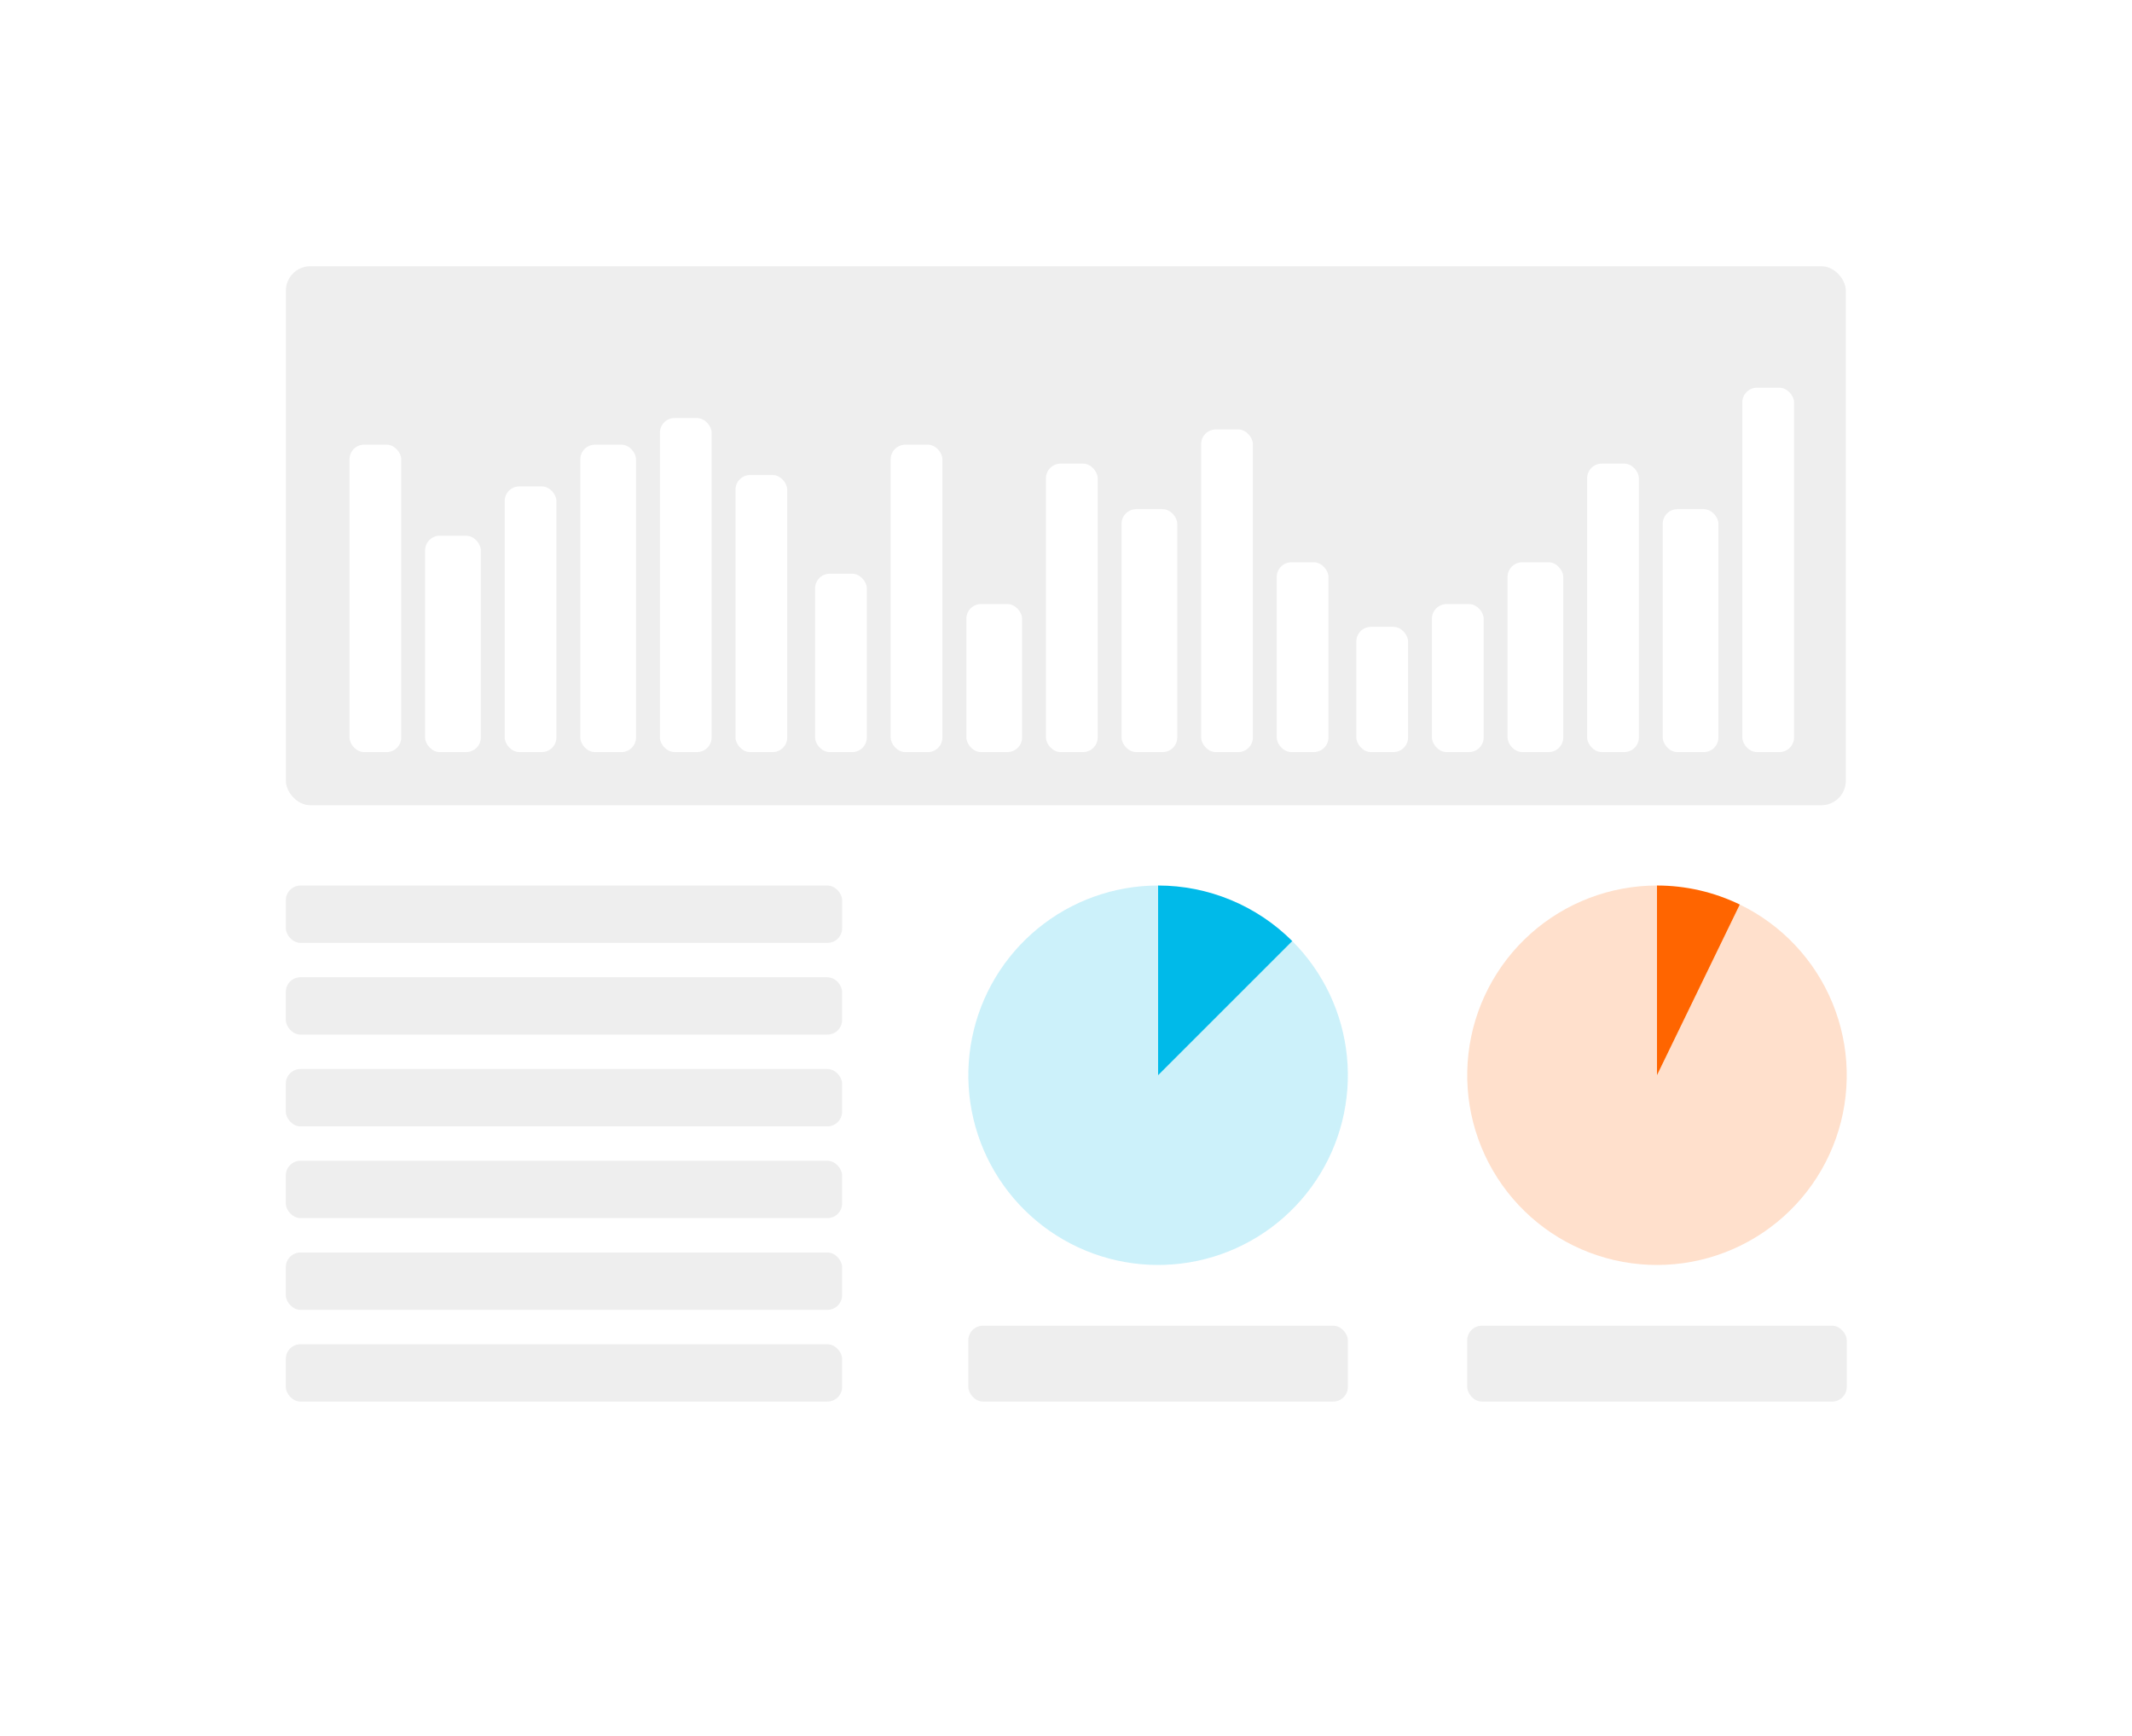
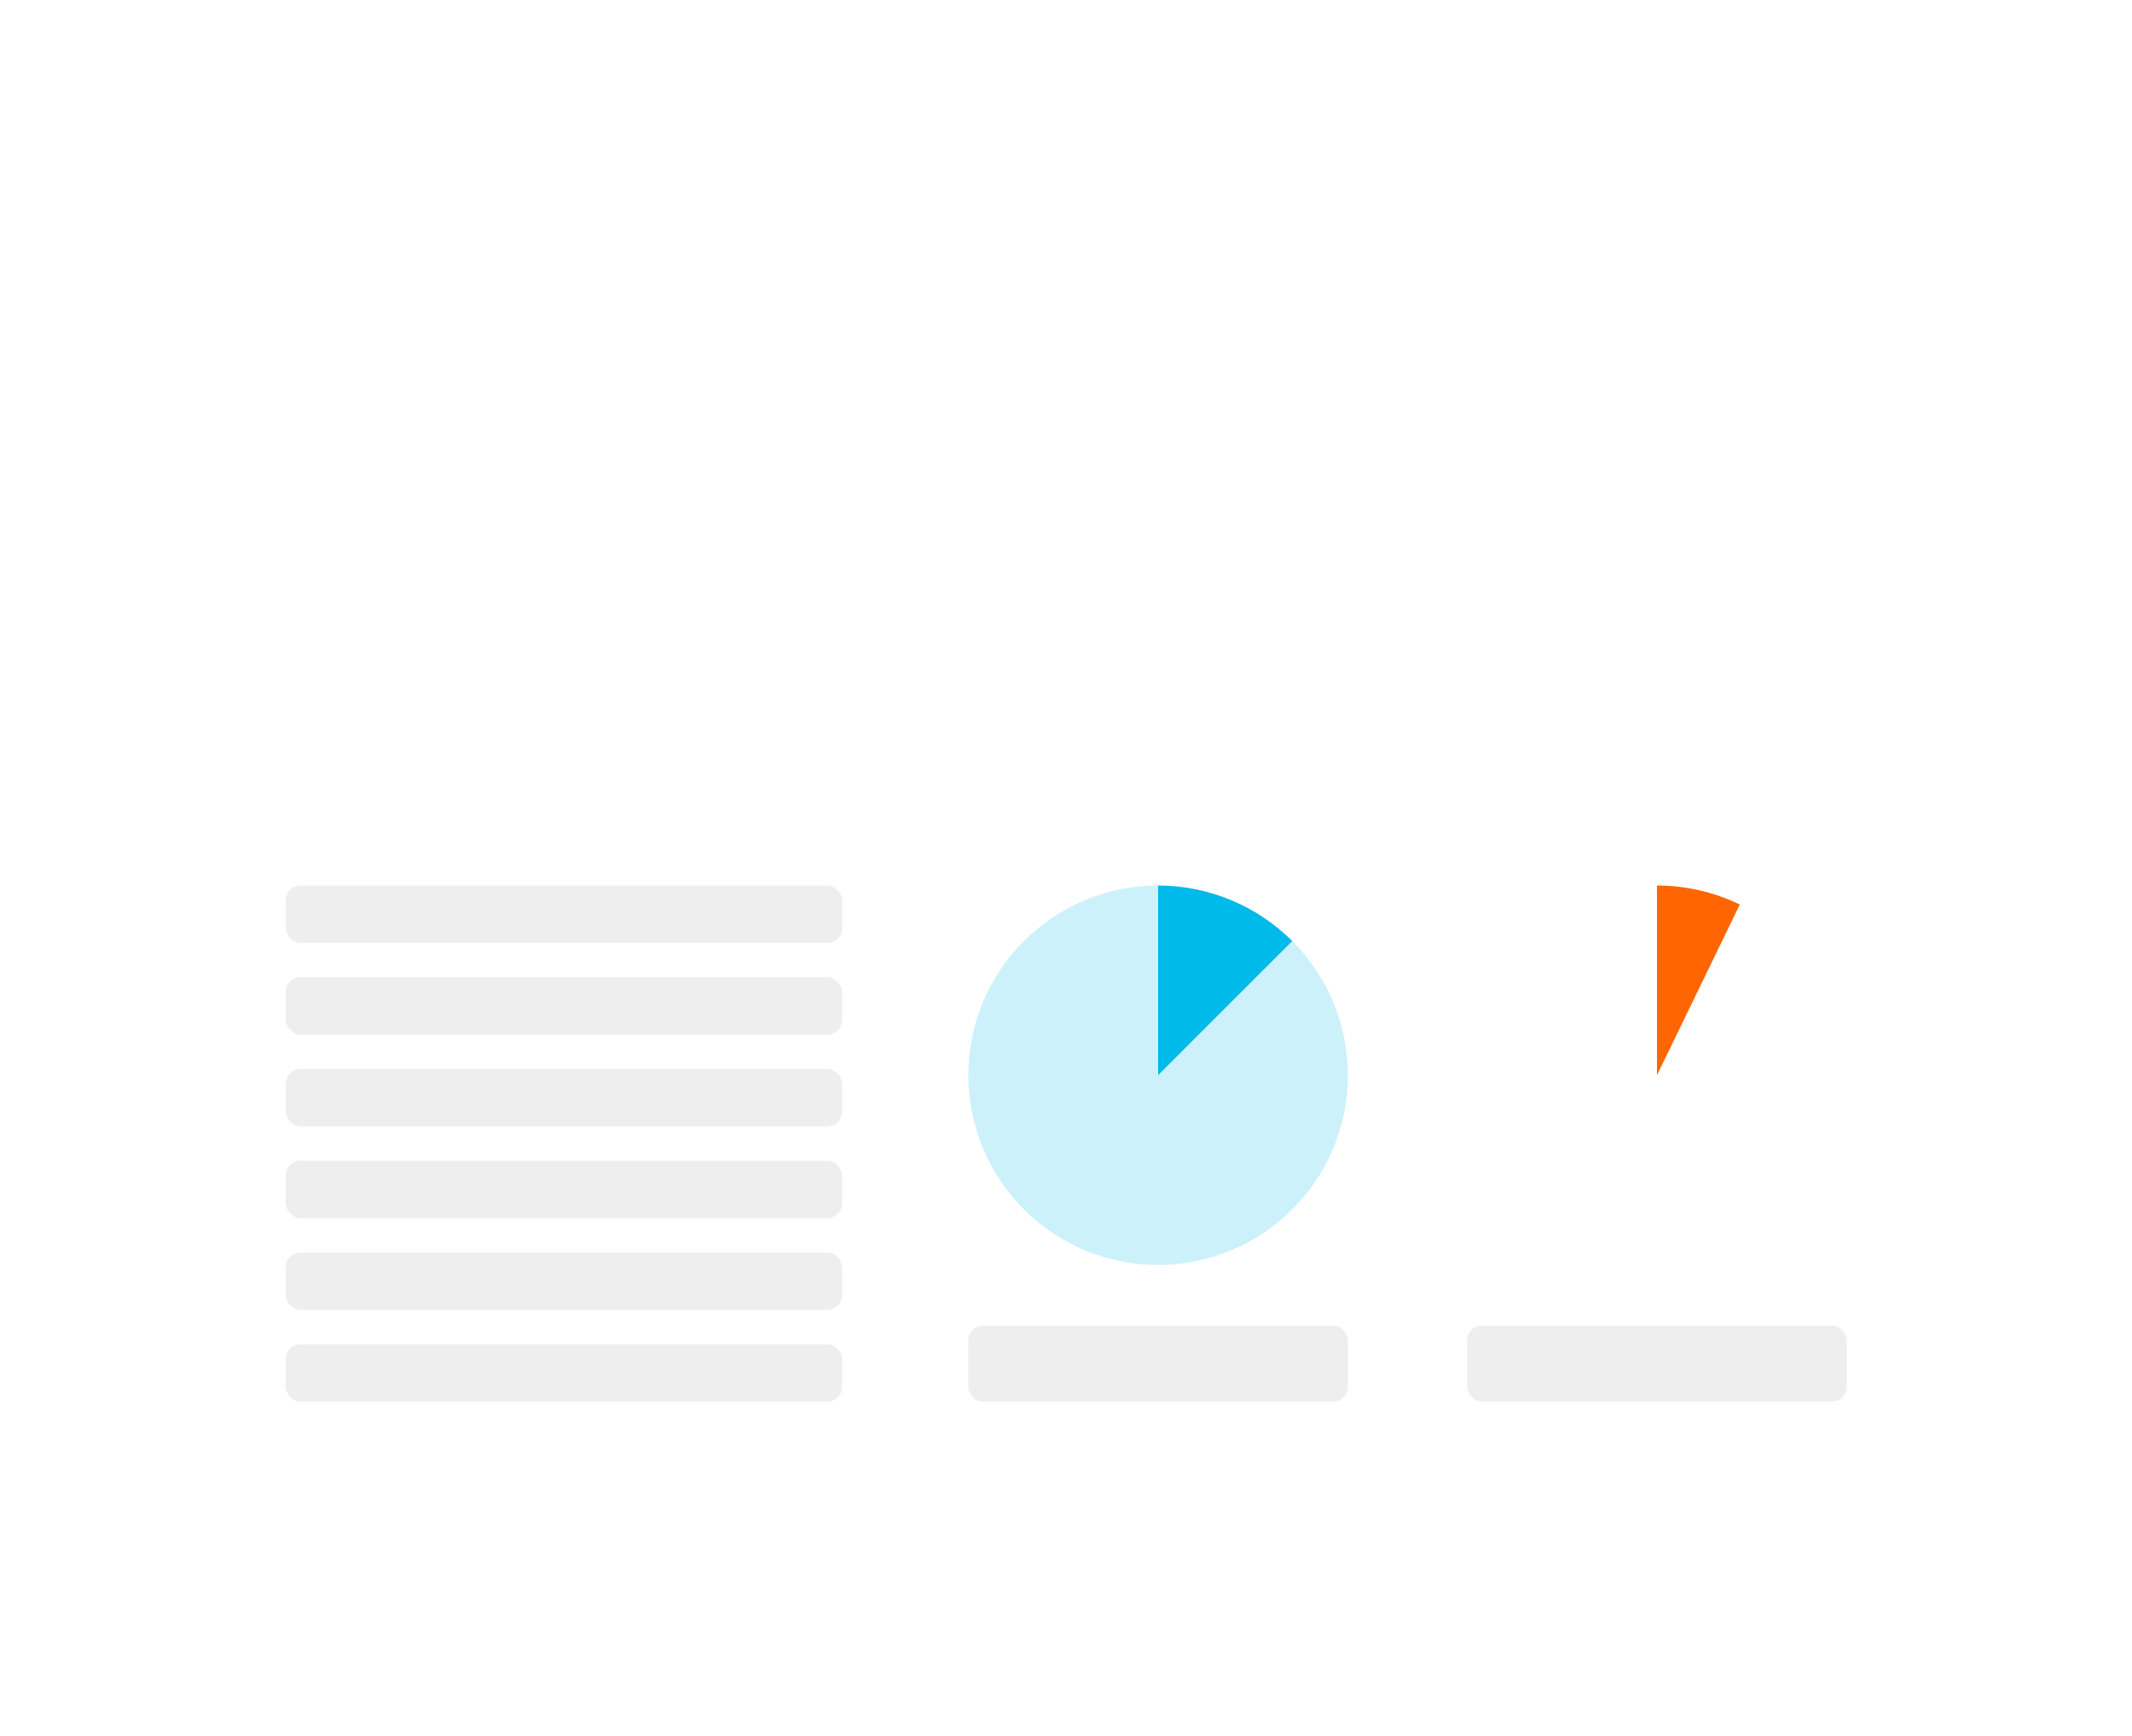
<svg xmlns="http://www.w3.org/2000/svg" width="436" height="355" viewBox="0 0 436 355" fill="none">
  <g filter="url(#filter0_d)">
    <rect x="35" y="31" width="365.925" height="285" rx="15" fill="white" />
  </g>
  <rect x="58.455" y="181.127" width="113.765" height="11.728" rx="3" fill="#EEEEEE" />
  <rect x="58.448" y="199.887" width="113.765" height="11.728" rx="3" fill="#EEEEEE" />
  <rect x="58.448" y="218.655" width="113.765" height="11.728" rx="3" fill="#EEEEEE" />
  <rect x="58.448" y="237.422" width="113.765" height="11.728" rx="3" fill="#EEEEEE" />
  <rect x="58.448" y="256.183" width="113.765" height="11.728" rx="3" fill="#EEEEEE" />
  <rect x="58.448" y="274.95" width="113.765" height="11.728" rx="3" fill="#EEEEEE" />
-   <rect x="58.464" y="54.456" width="319.013" height="110.247" rx="5" fill="#EEEEEE" />
  <rect x="71.475" y="90.95" width="10.579" height="62.887" rx="3" fill="white" />
  <rect x="86.935" y="109.578" width="11.393" height="44.254" rx="3" fill="white" />
  <rect x="103.212" y="99.485" width="10.579" height="54.347" rx="3" fill="white" />
  <rect x="118.674" y="90.95" width="11.393" height="62.887" rx="3" fill="white" />
  <rect x="134.951" y="85.508" width="10.579" height="68.322" rx="3" fill="white" />
  <rect x="150.411" y="97.16" width="10.579" height="56.676" rx="3" fill="white" />
  <rect x="166.688" y="117.345" width="10.579" height="36.49" rx="3" fill="white" />
  <rect x="182.148" y="90.95" width="10.579" height="62.887" rx="3" fill="white" />
-   <rect x="197.625" y="123.553" width="11.393" height="30.279" rx="3" fill="white" />
  <rect x="213.901" y="94.826" width="10.579" height="59.005" rx="3" fill="white" />
-   <rect x="229.361" y="104.143" width="11.393" height="49.689" rx="3" fill="white" />
-   <rect x="245.638" y="87.842" width="10.579" height="65.993" rx="3" fill="white" />
  <rect x="261.098" y="115.011" width="10.579" height="38.819" rx="3" fill="white" />
  <rect x="277.376" y="128.212" width="10.579" height="25.621" rx="3" fill="white" />
  <rect x="292.837" y="123.553" width="10.579" height="30.279" rx="3" fill="white" />
  <rect x="308.298" y="115.011" width="11.393" height="38.819" rx="3" fill="white" />
  <rect x="324.575" y="94.826" width="10.579" height="59.005" rx="3" fill="white" />
  <rect x="340.034" y="104.143" width="11.393" height="49.689" rx="3" fill="white" />
  <rect x="356.311" y="79.3" width="10.579" height="74.533" rx="3" fill="white" />
  <rect x="198.028" y="271.154" width="77.614" height="15.523" rx="3" fill="#EEEEEE" />
  <path d="M236.835 181.121C241.931 181.121 246.978 182.125 251.686 184.075C256.394 186.025 260.672 188.884 264.276 192.487L236.835 219.928L236.835 181.121Z" fill="#00BAE9" />
  <path d="M236.835 181.121C227.857 181.121 219.156 184.234 212.216 189.93C205.276 195.626 200.525 203.552 198.773 212.357C197.022 221.163 198.378 230.304 202.61 238.222C206.842 246.14 213.689 252.346 221.984 255.781C230.279 259.217 239.509 259.671 248.1 257.064C256.692 254.458 264.114 248.953 269.102 241.488C274.09 234.023 276.335 225.059 275.455 216.124C274.575 207.189 270.624 198.836 264.276 192.487L236.835 219.928L236.835 181.121Z" fill="#00BAE9" fill-opacity="0.2" />
  <rect x="300.051" y="271.155" width="77.614" height="15.523" rx="3" fill="#EEEEEE" />
  <path d="M338.858 181.121C344.725 181.121 350.515 182.451 355.794 185.012L338.858 219.928L338.858 181.121Z" fill="#FF6500" />
-   <path d="M338.858 181.121C329.323 181.121 320.121 184.632 313.009 190.983C305.897 197.334 301.372 206.081 300.298 215.556C299.224 225.03 301.675 234.569 307.185 242.351C312.694 250.134 320.876 255.615 330.169 257.75C339.462 259.885 349.216 258.524 357.57 253.926C365.923 249.328 372.292 241.816 375.46 232.823C378.629 223.829 378.375 213.984 374.748 205.166C371.12 196.347 364.374 189.173 355.794 185.012L338.858 219.928L338.858 181.121Z" fill="#FF6500" fill-opacity="0.2" />
  <defs>
    <filter id="filter0_d" x="0" y="0" width="435.925" height="355" filterUnits="userSpaceOnUse" color-interpolation-filters="sRGB">
      <feFlood flood-opacity="0" result="BackgroundImageFix" />
      <feColorMatrix in="SourceAlpha" type="matrix" values="0 0 0 0 0 0 0 0 0 0 0 0 0 0 0 0 0 0 127 0" result="hardAlpha" />
      <feOffset dy="4" />
      <feGaussianBlur stdDeviation="17.5" />
      <feColorMatrix type="matrix" values="0 0 0 0 0 0 0 0 0 0 0 0 0 0 0 0 0 0 0.1 0" />
      <feBlend mode="normal" in2="BackgroundImageFix" result="effect1_dropShadow" />
      <feBlend mode="normal" in="SourceGraphic" in2="effect1_dropShadow" result="shape" />
    </filter>
  </defs>
</svg>